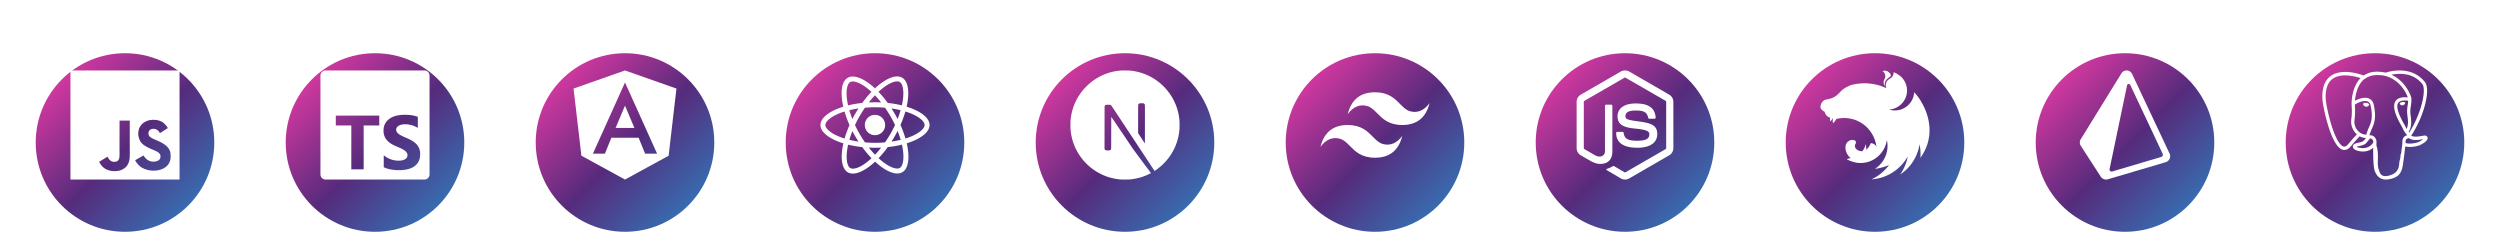
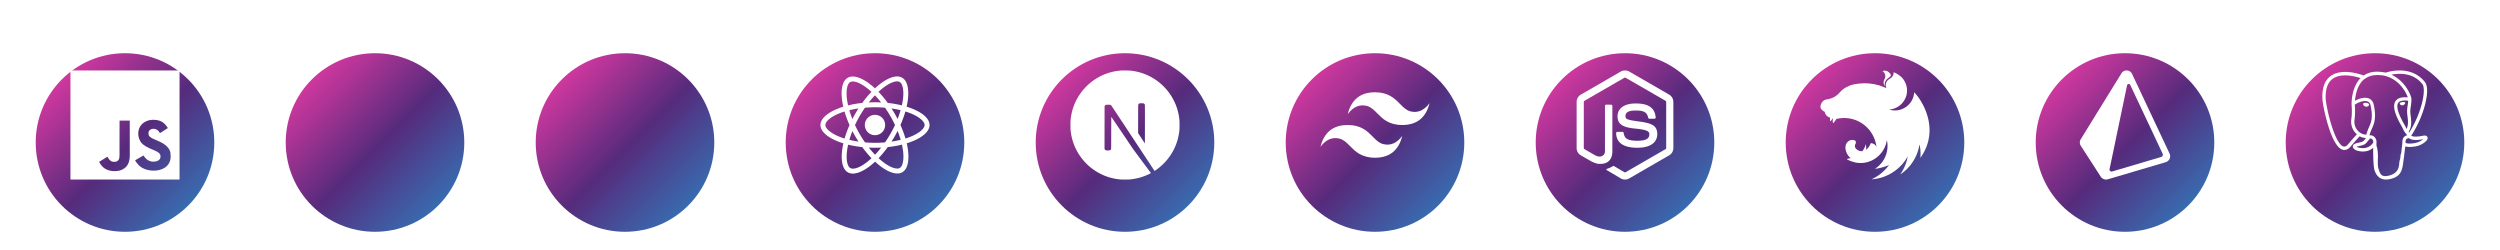
<svg xmlns="http://www.w3.org/2000/svg" width="1000" height="100" fill="none">
  <g>
    <g filter="url(#a)">
      <circle cx="50" cy="50" r="35.714" fill="url(#b)" />
    </g>
    <path d="M28.182 28.182h43.636v43.636H28.182V28.182zM68.244 61.41c-.319-1.991-1.615-3.664-5.46-5.224-1.339-.627-2.826-1.063-3.268-2.072-.165-.6-.19-.928-.083-1.282.272-1.175 1.663-1.528 2.754-1.2.71.218 1.364.763 1.775 1.636 1.88-1.229 1.88-1.229 3.19-2.045-.49-.764-.734-1.093-1.065-1.419-1.145-1.281-2.67-1.936-5.152-1.88l-1.282.162c-1.23.3-2.4.955-3.11 1.828-2.072 2.347-1.474 6.438 1.035 8.129 2.482 1.854 6.111 2.261 6.575 4.009.436 2.127-1.582 2.809-3.575 2.563-1.474-.327-2.29-1.065-3.19-2.429l-3.328 1.911c.382.873.818 1.253 1.473 2.017 3.163 3.192 11.072 3.029 12.492-1.826.053-.164.437-1.282.135-3l.084.122zM51.91 48.238h-4.087c0 3.524-.017 7.026-.017 10.555 0 2.24.115 4.296-.25 4.929-.6 1.253-2.146 1.093-2.848.873-.72-.357-1.085-.848-1.509-1.555-.115-.19-.2-.356-.23-.356l-3.32 2.045c.555 1.146 1.365 2.131 2.408 2.758 1.555.928 3.644 1.228 5.831.737 1.424-.411 2.651-1.257 3.293-2.566.927-1.69.73-3.763.722-6.083.021-3.735 0-7.471 0-11.235l.007-.102z" fill="#fff" />
  </g>
  <g transform="translate(100)">
    <g filter="url(#a)">
      <circle cx="50" cy="50" r="35.714" fill="url(#b)" />
    </g>
-     <path d="M30.227 28.182a2.042 2.042 0 0 0-2.045 2.045v39.546c0 1.132.913 2.045 2.045 2.045h39.546a2.042 2.042 0 0 0 2.045-2.045V30.227a2.042 2.042 0 0 0-2.045-2.045zm31.57 17.727c1.112 0 2.098.067 2.958.202a11.6 11.6 0 0 1 2.374.618v4.47a7.182 7.182 0 0 0-1.169-.657 9.26 9.26 0 0 0-1.304-.473 9.915 9.915 0 0 0-2.592-.364 6.5 6.5 0 0 0-1.49.157 3.818 3.818 0 0 0-1.132.44 2.18 2.18 0 0 0-.715.68 1.615 1.615 0 0 0-.254.89c0 .357.096.679.283.963.19.283.459.552.806.807s.769.502 1.265.745c.497.246 1.058.498 1.684.757.854.358 1.622.74 2.302 1.141.68.404 1.263.86 1.75 1.37a5.3 5.3 0 0 1 1.117 1.74c.258.652.39 1.41.39 2.278 0 1.194-.228 2.2-.68 3.01a5.515 5.515 0 0 1-1.84 1.973 7.964 7.964 0 0 1-2.703 1.084c-1.029.218-2.114.327-3.254.327a18.03 18.03 0 0 1-3.346-.298 10.08 10.08 0 0 1-2.749-.896V62.09a9.15 9.15 0 0 0 5.886 2.182c.605 0 1.134-.055 1.585-.164.453-.109.83-.262 1.133-.454.302-.197.527-.426.678-.691a1.86 1.86 0 0 0-.135-1.98 3.855 3.855 0 0 0-.976-.91 10.176 10.176 0 0 0-1.467-.807 50.4 50.4 0 0 0-1.831-.792c-1.67-.697-2.913-1.55-3.733-2.555-.818-1.005-1.229-2.222-1.229-3.645 0-1.117.224-2.075.671-2.877a5.7 5.7 0 0 1 1.825-1.98 8.17 8.17 0 0 1 2.673-1.143 13.702 13.702 0 0 1 3.218-.366zm-27.479.342h17.387v3.938h-6.24v17.538h-4.94V50.19h-6.207z" fill="#fff" />
  </g>
  <g transform="translate(200)">
    <g filter="url(#a)">
      <circle cx="50" cy="50" r="35.714" fill="url(#b)" />
    </g>
-     <path d="M46.238 51.173h7.524l-3.764-8.924m0-14.067-20.58 7.24 3.138 26.856L50 71.818l17.447-9.53 3.135-26.863-20.584-7.241zm12.844 33.29h-4.797l-2.585-6.368H44.538l-2.585 6.37h-4.8L50 33z" fill="#fff" />
  </g>
  <g transform="translate(300)">
    <g filter="url(#a)">
      <circle cx="50" cy="50" r="35.714" fill="url(#b)" />
    </g>
    <path d="M54.055 50.007a4.065 4.065 0 0 1-4.064 4.066 4.065 4.065 0 0 1-4.066-4.066 4.065 4.065 0 0 1 4.064-4.065 4.065 4.065 0 0 1 4.066 4.065zm4.814-19.436c-2.447 0-5.649 1.745-8.887 4.767-3.237-3.005-6.44-4.73-8.886-4.73-.745 0-1.423.168-2.01.505-2.5 1.442-3.06 5.934-1.77 11.572-5.534 1.71-9.134 4.442-9.134 7.322 0 2.891 3.618 5.631 9.169 7.328-1.28 5.66-.71 10.16 1.796 11.6.582.34 1.255.5 2.004.5 2.445 0 5.649-1.746 8.887-4.771 3.237 3.007 6.44 4.732 8.886 4.732.745 0 1.423-.163 2.01-.5 2.499-1.44 3.06-5.932 1.77-11.572 5.514-1.695 9.114-4.433 9.114-7.317 0-2.89-3.618-5.63-9.169-7.33 1.28-5.655.71-10.159-1.796-11.6-.578-.335-1.251-.504-1.986-.506zm-.009 1.982v.01c.41 0 .738.08 1.015.232 1.21.694 1.736 3.336 1.327 6.734a27.42 27.42 0 0 1-.455 2.618 42.684 42.684 0 0 0-5.649-.97 43.44 43.44 0 0 0-3.7-4.45c2.895-2.69 5.613-4.167 7.464-4.172zm-17.764.036c1.84 0 4.571 1.47 7.473 4.146a41.807 41.807 0 0 0-3.673 4.44 41.327 41.327 0 0 0-5.66.978 27.309 27.309 0 0 1-.461-2.582c-.419-3.396.098-6.036 1.298-6.74.345-.164.727-.231 1.023-.24zm8.877 5.546c.827.85 1.654 1.803 2.472 2.843-.8-.036-1.618-.062-2.445-.062-.836 0-1.664.019-2.473.062.8-1.04 1.628-1.993 2.446-2.845zM50 42.909c1.345 0 2.685.062 4.004.17a48.013 48.013 0 0 1 2.15 3.381 45.606 45.606 0 0 1 1.851 3.538 49.393 49.393 0 0 1-1.841 3.546 45.978 45.978 0 0 1-2.146 3.4 46.62 46.62 0 0 1-4.018.178c-1.345 0-2.685-.064-4.004-.17a48.436 48.436 0 0 1-2.15-3.381 45.606 45.606 0 0 1-1.851-3.538 45.764 45.764 0 0 1 1.841-3.553 45.89 45.89 0 0 1 2.146-3.396A45.9 45.9 0 0 1 50 42.905zm-6.61.462a46.397 46.397 0 0 0-1.28 2.109c-.408.71-.79 1.422-1.154 2.135a37.653 37.653 0 0 1-1.229-3.54 44.41 44.41 0 0 1 3.664-.702zm13.2 0c1.265.187 2.483.418 3.648.704a39.01 39.01 0 0 1-1.2 3.514 47.186 47.186 0 0 0-2.445-4.218zm5.57 1.227c.88.273 1.716.577 2.5.906 3.15 1.345 5.185 3.105 5.185 4.501-.009 1.397-2.045 3.164-5.194 4.5-.764.328-1.6.622-2.464.897a43.575 43.575 0 0 0-2-5.418 42.333 42.333 0 0 0 1.973-5.39zm-24.355.007a42.415 42.415 0 0 0 2 5.419 42.076 42.076 0 0 0-1.974 5.389 25.813 25.813 0 0 1-2.491-.91c-3.15-1.34-5.185-3.101-5.185-4.498 0-1.396 2.036-3.167 5.185-4.501.764-.328 1.6-.622 2.465-.899zm21.233 7.782c.482 1.195.891 2.386 1.23 3.542a37.948 37.948 0 0 1-3.666.71 46.943 46.943 0 0 0 2.438-4.252zm-18.082.037a41.19 41.19 0 0 0 1.164 2.136c.418.71.845 1.404 1.282 2.078a40.01 40.01 0 0 1-3.647-.702c.327-1.145.738-2.33 1.2-3.514zm19.808 5.43c.203.897.363 1.76.461 2.588.419 3.396-.098 6.036-1.298 6.742-.267.163-.614.232-1.023.232-1.84 0-4.571-1.467-7.473-4.145a41.937 41.937 0 0 0 3.673-4.436 41.593 41.593 0 0 0 5.66-.982zm-21.51.019a43.3 43.3 0 0 0 5.65.967 43.215 43.215 0 0 0 3.7 4.447c-2.9 2.697-5.622 4.173-7.473 4.173-.4-.01-.738-.09-1.006-.24-1.21-.69-1.736-3.335-1.327-6.733.098-.836.258-1.716.455-2.614zm8.291 1.163c.8.037 1.619.062 2.446.062.836 0 1.664-.018 2.473-.062-.8 1.04-1.628 1.991-2.446 2.846a36.86 36.86 0 0 1-2.473-2.846z" fill="#fff" />
  </g>
  <g transform="translate(400)">
    <g filter="url(#a)">
      <circle cx="50" cy="50" r="35.714" fill="url(#b)" />
    </g>
    <path d="M49.223 28.182c-.32 0-.564.002-.652.012-.094.01-.392.038-.661.06-6.198.558-12.003 3.902-15.68 9.041a21.592 21.592 0 0 0-3.851 9.532c-.175 1.198-.197 1.552-.197 3.177s.022 1.98.197 3.178c1.185 8.193 7.016 15.076 14.924 17.626 1.417.457 2.91.768 4.607.956.661.072 3.52.072 4.18 0 2.93-.325 5.413-1.05 7.861-2.3.376-.191.448-.242.397-.285-.034-.025-1.634-2.17-3.553-4.764l-3.489-4.712-4.372-6.47c-2.406-3.557-4.385-6.466-4.402-6.466-.017-.004-.034 2.87-.043 6.38-.012 6.146-.017 6.394-.094 6.539-.11.209-.196.294-.375.388-.136.068-.256.08-.9.08h-.738l-.196-.123a.797.797 0 0 1-.286-.311l-.09-.192.01-8.551.012-8.556.132-.166c.069-.09.214-.204.316-.26.175-.085.243-.094.98-.094.871 0 1.016.034 1.242.281.064.069 2.432 3.634 5.264 7.93a19564.424 19564.424 0 0 0 8.608 13.037l3.455 5.233.174-.115c1.549-1.007 3.187-2.44 4.483-3.933a21.716 21.716 0 0 0 5.136-11.152c.175-1.199.196-1.553.196-3.178s-.022-1.979-.196-3.177C70.436 38.634 64.605 31.75 56.697 29.2c-1.395-.453-2.879-.764-4.542-.952-.308-.032-1.97-.066-2.932-.067zm7.397 13.122c.631 0 .742.01.883.085a.86.86 0 0 1 .431.503c.034.111.043 2.483.034 7.826l-.012 7.669-1.352-2.073-1.357-2.073v-5.574c0-3.604.017-5.63.043-5.728a.87.87 0 0 1 .422-.537c.175-.09.239-.099.909-.099z" fill="#fff" />
  </g>
  <g transform="translate(500)">
    <g filter="url(#a)">
      <circle cx="50" cy="50" r="35.714" fill="url(#b)" />
    </g>
    <path d="M50.002 36.91c-5.818 0-9.455 2.908-10.91 8.726 2.183-2.909 4.728-4 7.637-3.272 1.66.414 2.846 1.618 4.16 2.952C53.03 47.487 55.504 50 60.911 50c5.818 0 9.454-2.91 10.909-8.727-2.182 2.909-4.727 4-7.636 3.272-1.66-.414-2.846-1.618-4.16-2.952-2.139-2.171-4.613-4.684-10.022-4.684zM39.092 50c-5.817 0-9.454 2.91-10.908 8.727 2.181-2.909 4.727-4 7.636-3.272 1.66.414 2.845 1.618 4.16 2.952 2.14 2.171 4.615 4.684 10.022 4.684 5.818 0 9.454-2.91 10.909-8.727-2.182 2.909-4.727 4-7.636 3.272-1.66-.414-2.846-1.618-4.16-2.952C46.976 52.513 44.502 50 39.093 50z" fill="#fff" />
  </g>
  <g transform="translate(600)">
    <g filter="url(#a)">
      <circle cx="50" cy="50" r="35.714" fill="url(#b)" />
    </g>
    <path d="M49.996 71.818a3.348 3.348 0 0 1-1.676-.449l-5.338-3.158c-.797-.446-.407-.604-.146-.696 1.064-.37 1.279-.455 2.415-1.099.118-.067.274-.041.396.031l4.102 2.435c.15.082.358.082.495 0l15.99-9.23a.504.504 0 0 0 .244-.432V40.765c0-.18-.096-.349-.249-.44l-15.984-9.221a.506.506 0 0 0-.492 0l-15.98 9.223a.516.516 0 0 0-.253.438V59.22a.49.49 0 0 0 .253.427l4.38 2.531c2.376 1.19 3.832-.21 3.832-1.618V42.34a.46.46 0 0 1 .466-.46h2.027c.253 0 .464.204.464.46v18.22c0 3.173-1.727 4.99-4.735 4.99-.923 0-1.652 0-3.683-1l-4.197-2.414a3.374 3.374 0 0 1-1.676-2.916V40.765c0-1.198.642-2.318 1.676-2.914l15.991-9.24c1.013-.573 2.357-.573 3.36 0l15.99 9.24a3.375 3.375 0 0 1 1.68 2.914V59.22a3.382 3.382 0 0 1-1.68 2.916l-15.99 9.233c-.509.296-1.089.45-1.682.45zm12.911-18.194c0-3.455-2.334-4.375-7.249-5.024-4.965-.656-5.47-.996-5.47-2.158 0-.96.427-2.242 4.105-2.242 3.285 0 4.496.707 4.994 2.922.044.209.235.362.45.362h2.074c.129 0 .25-.057.338-.148a.467.467 0 0 0 .122-.356c-.322-3.815-2.856-5.593-7.978-5.593-4.56 0-7.28 1.924-7.28 5.151 0 3.5 2.705 4.467 7.082 4.9 5.236.513 5.641 1.278 5.641 2.307 0 1.788-1.434 2.55-4.803 2.55-4.231 0-5.162-1.062-5.475-3.168a.464.464 0 0 0-.46-.39h-2.067a.459.459 0 0 0-.462.46c0 2.694 1.466 5.905 8.464 5.905 5.069.002 7.974-1.993 7.974-5.478z" fill="#fff" />
  </g>
  <g transform="translate(700)">
    <g filter="url(#a)">
      <circle cx="50" cy="50" r="35.714" fill="url(#b)" />
    </g>
    <path d="M53.875 28.267c-.315 0-.608.068-.879.158.575.382.891.891 1.048 1.466.012.078.034.134.045.213a1.238 1.238 0 0 1 .024.203c.043.991-.26 1.117-.473 1.702a2.408 2.408 0 0 0 .156 2.218 1.345 1.345 0 0 0 .135.25c-.427-2.852 1.95-3.279 2.389-4.17.035-.778-.607-1.296-1.115-1.656a2.49 2.49 0 0 0-1.33-.382zm3.583.642c-.043.26-.01.193-.022.327-.01.091-.01.204-.021.293-.024.091-.046.182-.08.271-.022.09-.055.182-.091.27l-.122.26c-.037.045-.057.09-.091.135l-.067.1a3.913 3.913 0 0 1-.17.226c-.067.069-.123.147-.203.204v.01c-.067.057-.135.124-.215.182-.236.18-.505.315-.754.484-.078.054-.158.102-.226.169a1.647 1.647 0 0 0-.214.18c-.078.067-.135.135-.202.215-.056.067-.124.145-.17.225a2.876 2.876 0 0 0-.157.236c-.046.091-.078.17-.124.259-.034.09-.067.169-.09.26a3.65 3.65 0 0 0-.079.281c-.01.046-.01.102-.022.146-.013.045-.013.09-.023.136 0 .091-.011.191-.011.282 0 .067 0 .135.01.202 0 .09.011.182.035.282.011.09.033.181.055.272.036.09.058.179.09.27.024.054.057.112.08.158l-2.592-1.004a28.17 28.17 0 0 0-1.307-.338l-.71-.17a21.039 21.039 0 0 0-2.05-.303c-.024 0-.035-.01-.057-.01a20.15 20.15 0 0 0-3.494-.046c-.688.045-1.375.134-2.062.247a22.636 22.636 0 0 0-1.522.316l-.507.135c-.168.067-.328.145-.484.214l-.373.17c-.021.01-.043.01-.054.021-.115.057-.215.102-.317.159a4.978 4.978 0 0 0-.429.214c-.078.033-.156.078-.225.113a1.016 1.016 0 0 1-.1.054c-.102.059-.204.115-.295.171a2.836 2.836 0 0 0-.269.17c-.08.054-.158.1-.225.156-.011.012-.024.012-.035.023a3.075 3.075 0 0 0-.214.159l-.022.021-.17.135c-.021.013-.045.034-.066.045-.057.046-.113.102-.17.146-.01.023-.034.036-.045.045-.067.07-.135.126-.202.193-.013 0-.013.01-.023.022a3.167 3.167 0 0 0-.202.193c-.013.01-.013.021-.024.021a2.644 2.644 0 0 0-.169.182c-.022.022-.055.044-.078.066a2.498 2.498 0 0 1-.193.203c-.01.022-.033.035-.044.055-.09.09-.169.182-.26.273l-.032.032a6.615 6.615 0 0 1-.577.553 6.14 6.14 0 0 1-.63.496 6.867 6.867 0 0 1-1.386.766 7.843 7.843 0 0 1-.733.27c-.472.103-.958.293-1.374.328-.091 0-.191.022-.282.033l-.282.067-.27.102c-.092.034-.18.08-.27.123-.08.057-.169.102-.249.159a1.838 1.838 0 0 0-.225.192c-.079.055-.159.135-.226.202-.067.078-.134.146-.19.226-.057.09-.124.169-.17.26a1.985 1.985 0 0 0-.158.258c-.046.102-.091.193-.124.293-.034.09-.067.192-.102.292-.021.091-.045.182-.054.273 0 .01-.013.022-.013.033-.022.102-.022.236-.034.303-.011.08-.022.146-.022.226a1.195 1.195 0 0 0 .134.563v.011c.035.068.08.137.126.204.043.067.09.135.145.202.057.056.124.125.193.182a1.647 1.647 0 0 0 .213.18c.27.236.338.314.687.494.056.035.113.057.182.091.01 0 .022.011.033.011 0 .024 0 .035.01.056a2.313 2.313 0 0 0 .146.542c.036.067.058.135.09.202.014.024.024.045.037.056.044.091.09.17.133.25l.169.236c.056.067.125.145.193.214.067.068.134.124.214.191 0 0 .011.011.022.011.067.057.135.113.204.158a1.793 1.793 0 0 0 .247.146c.078.045.17.09.258.125a1.327 1.327 0 0 0 .226.078c.012.011.023.011.045.022.046.013.102.024.146.035-.033.609-.044 1.182.047 1.385.1.226.596-.462 1.09-1.25-.065.778-.11 1.69 0 1.961.126.282.8-.598 1.388-1.567 7.99-1.847 15.282 3.673 16.047 11.473-.145-1.219-1.645-1.893-2.332-1.724-.339.833-.913 1.904-1.837 2.57a7.24 7.24 0 0 0-.113-2.255 7.29 7.29 0 0 1-1.398 2.84c-1.069.078-2.14-.44-2.703-1.219-.046-.032-.057-.1-.091-.145-.033-.078-.068-.158-.091-.236a.936.936 0 0 1-.067-.237c-.011-.08-.011-.158-.011-.249v-.169a1.804 1.804 0 0 1 .056-.236c.024-.079.045-.157.08-.237.044-.078.078-.158.135-.236.19-.542.19-.982-.159-1.24a1.284 1.284 0 0 0-.214-.113c-.044-.01-.1-.033-.146-.045l-.09-.033a1.54 1.54 0 0 0-.237-.056.858.858 0 0 0-.236-.035 1.836 1.836 0 0 0-.248-.022c-.056 0-.112.011-.169.011a.88.88 0 0 0-.249.035c-.078.01-.156.022-.236.043a1.942 1.942 0 0 0-.236.08c-.079.033-.146.068-.226.102-.067.033-.134.078-.214.113-2.626 1.713-1.059 5.724.732 6.885-.676.124-1.363.27-1.554.417l-.024.022c.486.292.993.541 1.522.756.722.236 1.487.449 1.825.54v.01a10.902 10.902 0 0 0 2.84.204c4.993-.349 9.084-4.147 9.828-9.15l.067.292c.034.204.078.418.102.631v.011c.022.102.032.204.045.295v.043c.011.102.022.204.022.295.01.123.022.247.022.37v.183c0 .054.013.121.013.178 0 .069-.013.136-.013.203v.159c0 .078-.011.145-.011.225 0 .045 0 .09-.011.145 0 .08-.01.159-.01.25-.012.032-.012.067-.012.1l-.036.26c0 .034 0 .067-.01.101-.012.113-.034.215-.045.328v.021l-.067.317v.033l-.067.303c0 .013-.013.037-.013.046a3.024 3.024 0 0 1-.078.305v.033c-.035.113-.067.214-.091.316-.011.011-.011.022-.011.022l-.102.338c-.043.113-.078.215-.123.327-.046.113-.079.226-.124.328-.046.112-.091.212-.135.327h-.012c-.044.1-.091.213-.146.315a.55.55 0 0 1-.034.078c-.011.01-.011.023-.022.034a10.667 10.667 0 0 1-3.167 3.786c-.091.056-.18.125-.271.192-.022.022-.055.033-.079.055a4.733 4.733 0 0 1-.247.17l.033.068h.013l.472-.067h.011c.293-.046.586-.102.878-.158.08-.011.17-.035.25-.057l.158-.034c.078-.011.156-.033.236-.044.067-.023.135-.036.202-.056A21.793 21.793 0 0 0 55.6 66.02a18.047 18.047 0 0 1-7 5.713 18.495 18.495 0 0 0 3.844-.666 18.005 18.005 0 0 0 10.649-8.509 17.987 17.987 0 0 1-3.031 7.247 17.742 17.742 0 0 0 3.009-2.501 17.862 17.862 0 0 0 4.745-9.579c.382 1.782.495 3.619.328 5.431 8.134-11.347.674-23.112-2.448-26.21-.01-.024-.021-.035-.021-.057-.011.011-.011.011-.011.022 0-.011 0-.011-.013-.022 0 .135-.011.27-.022.406a15.164 15.164 0 0 1-.113.754c-.054.247-.123.496-.19.746-.08.236-.17.483-.273.72a9.676 9.676 0 0 1-.337.687 8.61 8.61 0 0 1-.867 1.25c-.169.203-.349.383-.53.564a7.262 7.262 0 0 1-.328.282l-.258.226a6.29 6.29 0 0 1-.631.438 7.81 7.81 0 0 1-.666.383c-.236.113-.472.215-.709.317a7.935 7.935 0 0 1-1.487.405c-.26.046-.518.068-.767.091a8.935 8.935 0 0 1-.54.022 8.473 8.473 0 0 1-.768-.045 5.704 5.704 0 0 1-.765-.113 5.702 5.702 0 0 1-.755-.191h-.012c.249-.024.496-.046.745-.091a8.17 8.17 0 0 0 1.487-.405c.248-.091.484-.204.71-.317.236-.113.45-.236.676-.37.214-.146.427-.293.63-.452.204-.158.395-.327.575-.507.191-.169.36-.36.53-.553.169-.201.327-.405.472-.607.024-.034.047-.08.07-.113.112-.181.225-.361.327-.541a7.767 7.767 0 0 0 .607-1.41c.08-.236.136-.483.193-.732.045-.258.09-.506.112-.755.022-.258.046-.518.046-.765 0-.182-.013-.362-.024-.542a12.23 12.23 0 0 0-.09-.755 8.17 8.17 0 0 0-.168-.754c-.08-.237-.158-.486-.25-.722a8.024 8.024 0 0 0-.314-.698c-.125-.226-.249-.451-.383-.666a12.442 12.442 0 0 0-.451-.618c-.17-.193-.338-.385-.518-.576a7.05 7.05 0 0 0-.293-.282 20.895 20.895 0 0 0-1.567-1.104 2.098 2.098 0 0 0-.226-.112 4.39 4.39 0 0 0-1.07-.473Z" fill="#fff" />
  </g>
  <g transform="translate(800)">
    <g filter="url(#a)">
      <circle cx="50" cy="50" r="35.714" fill="url(#b)" />
    </g>
    <path d="m67.83 61.427-15.007-31.87a2.407 2.407 0 0 0-2.052-1.37 2.382 2.382 0 0 0-2.193 1.136L32.302 55.686a2.466 2.466 0 0 0 .029 2.646l7.956 12.325a2.56 2.56 0 0 0 2.874 1.056l23.095-6.83c.707-.21 1.285-.71 1.588-1.374s.297-1.423-.013-2.082zm-3.36 1.367-19.595 5.795c-.598.178-1.172-.34-1.046-.944l7-33.525c.13-.627.997-.726 1.27-.146l12.962 27.524a.936.936 0 0 1-.59 1.296z" fill="#fff" />
  </g>
  <g transform="translate(900)">
    <g filter="url(#a)">
      <circle cx="50" cy="50" r="35.714" fill="url(#b)" />
    </g>
    <path d="M71.017 54.95a.958.958 0 0 0-.102-.216c-.253-.479-.867-.621-1.832-.422-3.006.62-4.17.239-4.592-.035 2.44-3.724 4.446-8.222 5.53-12.417.493-1.91 1.45-6.407.222-8.603a2.844 2.844 0 0 0-.275-.428c-2.344-2.995-5.785-4.602-9.95-4.646-2.718-.029-5.037.629-5.666.871a17.18 17.18 0 0 0-.938-.148 14.625 14.625 0 0 0-2.384-.232c-2.15-.034-4.007.48-5.545 1.528-1.559-.584-8.707-2.99-13.13.143-2.472 1.75-3.612 4.88-3.391 9.3.074 1.486.922 6.061 2.259 10.442.836 2.74 1.706 4.913 2.606 6.513 1.005 1.807 2.047 2.897 3.117 3.253.813.272 2.06.262 3.378-1.323a101.785 101.785 0 0 1 3.536-4.013c.79.429 1.648.66 2.527.686a.103.103 0 0 0 0 .008 20.057 20.057 0 0 0-.449.555c-.616.782-.744.945-2.727 1.353-.564.117-2.063.426-2.085 1.476-.004.222.06.42.167.594.413.77 1.676 1.108 1.846 1.151 2.426.606 4.553.167 6.13-1.234-.031 4.056.14 8.032.628 9.25.402 1.005 1.385 3.463 4.49 3.462.455 0 .956-.053 1.508-.17 3.24-.696 4.646-2.127 5.19-5.284.274-1.583.73-5.228.98-7.457.03-.128.065-.22.104-.248.001 0 .126-.085.776.056a.668.668 0 0 0 .081.012l.462.041.027.002c1.54.07 3.475-.26 4.602-.783 1.17-.544 3.283-1.877 2.9-3.036zm-38.524-5.175c-1.352-4.428-2.142-8.882-2.204-10.13-.198-3.948.758-6.696 2.84-8.169 3.34-2.36 8.8-.983 11.106-.236l-.018.017c-3.68 3.716-3.593 10.065-3.584 10.454 0 .15.012.361.03.653.063 1.068.181 3.055-.134 5.306-.292 2.092.352 4.139 1.769 5.617.147.153.3.296.458.431-.63.676-2 2.169-3.46 3.923-1.031 1.241-1.744 1.003-1.979.925-.712-.237-1.478-1.067-2.25-2.404-.873-1.525-1.752-3.694-2.574-6.387zm10.922 9.25a2.956 2.956 0 0 1-.786-.322c.162-.072.432-.164.879-.257 2.333-.48 2.693-.819 3.48-1.818.18-.23.385-.489.668-.805a.645.645 0 0 0 .134-.236c.31-.275.495-.2.795-.076.283.118.56.473.671.864.053.185.113.536-.082.808-1.644 2.302-4.04 2.272-5.76 1.842zm3.807-7.251-.095.256c-.242.649-.467 1.251-.606 1.824-1.214-.004-2.395-.522-3.292-1.46-1.142-1.19-1.66-2.847-1.423-4.545.332-2.378.21-4.449.144-5.561-.01-.156-.018-.293-.023-.4.538-.477 3.03-1.811 4.806-1.405.81.186 1.304.738 1.51 1.688 1.063 4.916.14 6.965-.6 8.611-.153.34-.298.66-.42.992zm13.389 8.313c-.031.322-.065.684-.113 1.084l-.265.797a.645.645 0 0 0-.033.196c-.01.863-.098 1.18-.21 1.58-.115.417-.245.89-.325 1.923-.2 2.571-1.597 4.048-4.395 4.648-2.756.591-3.245-.903-3.675-2.221a11.968 11.968 0 0 0-.14-.412c-.392-1.065-.348-2.567-.286-4.646.03-1.02-.046-3.457-.6-4.811.007-.533.019-1.074.034-1.622a.642.642 0 0 0-.028-.204 2.714 2.714 0 0 0-.08-.378c-.223-.78-.766-1.43-1.417-1.7-.26-.108-.735-.305-1.305-.159.121-.501.332-1.068.561-1.681l.097-.258c.108-.291.243-.593.387-.912.775-1.723 1.837-4.082.685-9.413-.432-1.996-1.874-2.971-4.06-2.745-1.31.136-2.508.664-3.106.968a10.312 10.312 0 0 0-.356.189c.167-2.012.797-5.771 3.156-8.15a7.328 7.328 0 0 1 .551-.502.642.642 0 0 0 .263-.117c1.368-1.037 3.081-1.546 5.095-1.513.743.012 1.457.061 2.135.147 3.525.644 5.898 2.63 7.338 4.332 1.48 1.75 2.282 3.512 2.602 4.462-2.406-.244-4.043.231-4.872 1.417-1.805 2.58.987 7.587 2.329 9.993.246.441.458.822.525.984.437 1.06 1.003 1.766 1.416 2.283.126.158.25.311.343.445-.73.21-2.038.696-1.919 3.122-.022.284-.077.812-.152 1.481-.083.378-.127.837-.18 1.393zm1.619-2.947c-.074-1.512.49-1.67 1.085-1.837a5.194 5.194 0 0 0 .245-.074 2.185 2.185 0 0 0 .244.187c1.037.685 2.877.766 5.467.245-.366.321-.943.726-1.733 1.092-.745.346-1.992.606-3.177.662-1.309.06-1.974-.147-2.131-.275zm1.035-16.857c-.01.638-.098 1.217-.191 1.822-.1.65-.204 1.322-.23 2.138-.026.794.073 1.62.17 2.418.193 1.613.392 3.274-.378 4.912a6.413 6.413 0 0 1-.341-.701c-.096-.232-.304-.605-.591-1.12-1.12-2.008-3.74-6.709-2.399-8.627.69-.987 2.438-1.03 3.96-.842zm.416 12.752a22.502 22.502 0 0 0-.156-.195l-.064-.08c1.32-2.181 1.062-4.34.832-6.252-.094-.785-.183-1.527-.16-2.223.023-.739.12-1.372.215-1.984.116-.755.234-1.535.201-2.456.025-.096.035-.21.022-.345-.083-.883-1.09-3.524-3.144-5.915-1.105-1.286-2.709-2.722-4.89-3.708a16.82 16.82 0 0 1 3.681-.338c3.73.083 6.681 1.479 8.772 4.15a1.65 1.65 0 0 1 .12.182c1.316 2.465-.501 11.41-5.43 19.164zm-16.03-11.12c-.046.326-.562.768-1.13.768a1.058 1.058 0 0 1-.147-.01c-.34-.047-.685-.262-.92-.574-.083-.11-.219-.323-.192-.517a.406.406 0 0 1 .169-.27c.214-.163.64-.223 1.108-.158.575.08 1.168.352 1.111.761zm14.418-.748c.02.144-.089.366-.278.564-.124.13-.385.357-.742.406a.992.992 0 0 1-.136.01c-.534 0-.984-.427-1.02-.676-.043-.321.48-.565 1.02-.64.54-.076 1.112.016 1.156.336z" fill="#fff" />
  </g>
  <defs>
    <linearGradient id="b" x1="0%" y1="0%" x2="100%" y2="100%">
      <stop offset="0%" stop-color="#FF3CAC" />
      <stop offset="52%" stop-color="#562B7C" />
      <stop offset="100%" stop-color="#2B86C5" />
    </linearGradient>
    <filter id="a" x="0" y="0" width="100" height="100" filterUnits="userSpaceOnUse" color-interpolation-filters="sRGB">
      <feFlood flood-opacity="0" result="BackgroundImageFix" />
      <feColorMatrix in="SourceAlpha" values="0 0 0 0 0 0 0 0 0 0 0 0 0 0 0 0 0 0 127 0" result="hardAlpha" />
      <feMorphology radius="11" in="SourceAlpha" result="effect1_dropShadow" />
      <feOffset dy="7" />
      <feGaussianBlur stdDeviation="11.5" />
      <feComposite in2="hardAlpha" operator="out" />
      <feColorMatrix values="0 0 0 0 0 0 0 0 0 0 0 0 0 0 0 0 0 0 0.56 0" />
      <feBlend in2="BackgroundImageFix" result="effect1_dropShadow" />
      <feBlend in="SourceGraphic" in2="effect1_dropShadow" result="shape" />
    </filter>
  </defs>
</svg>